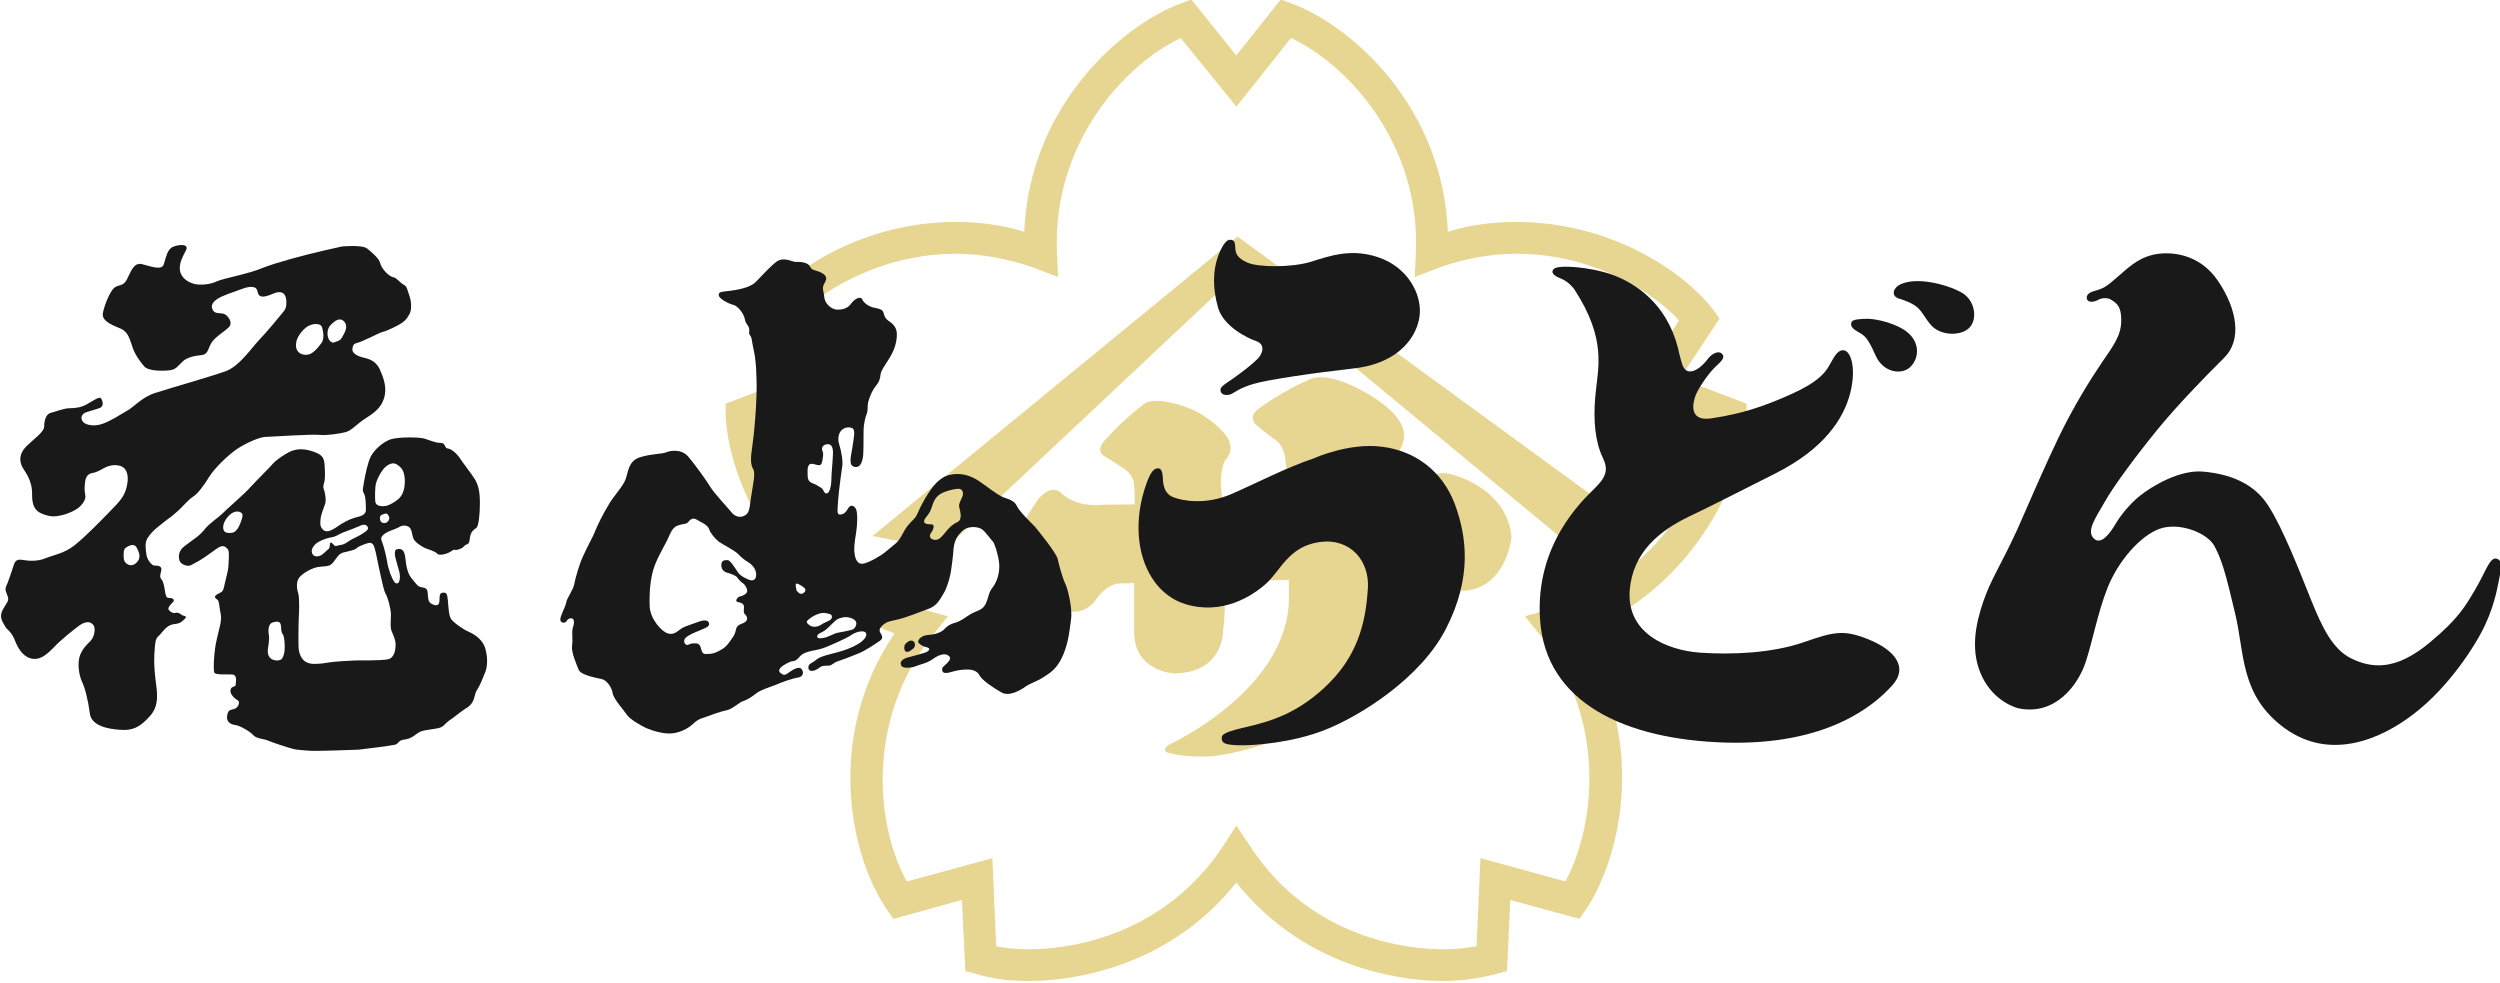
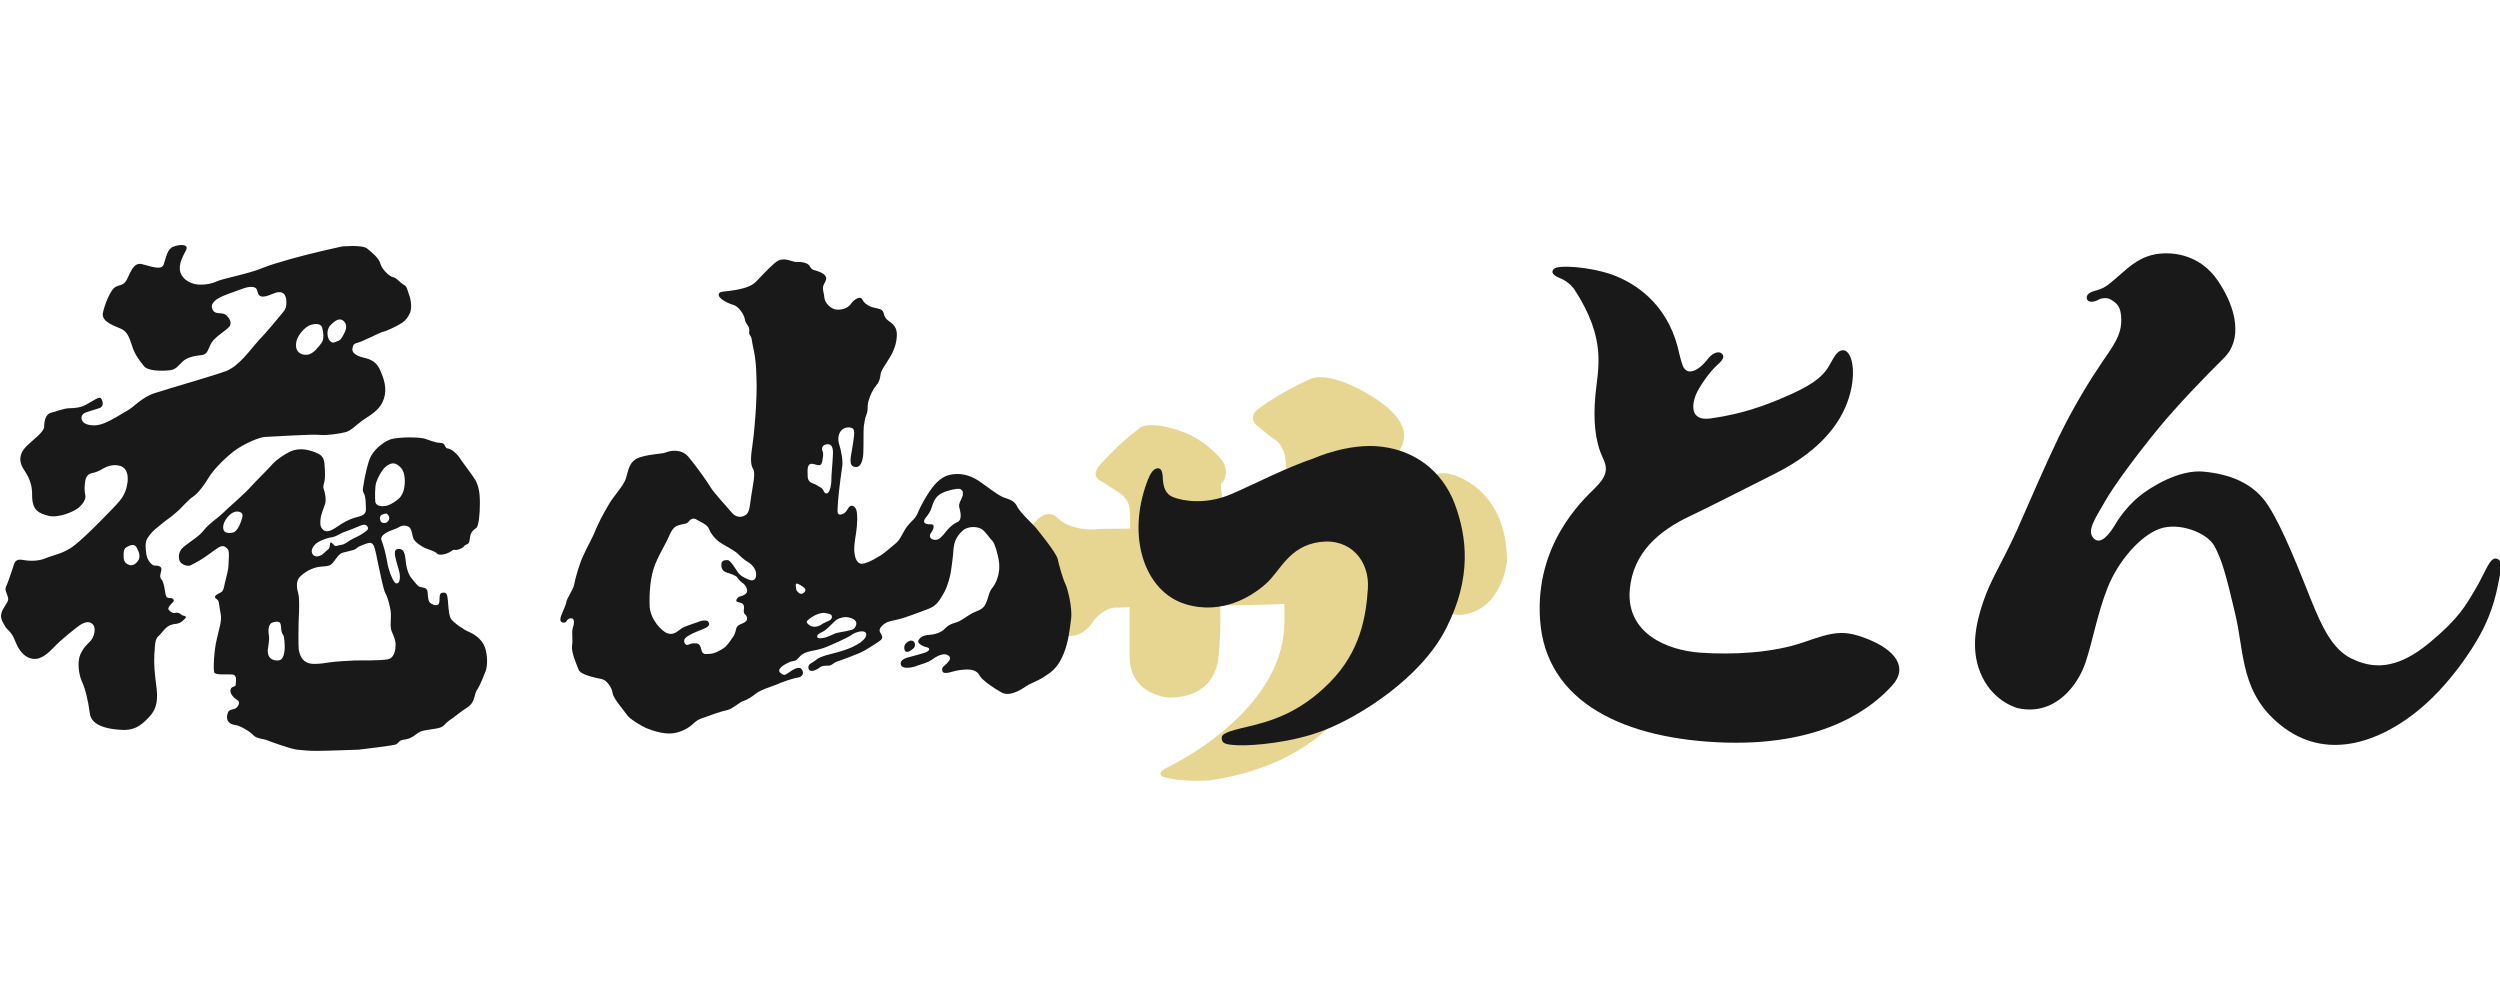
<svg xmlns="http://www.w3.org/2000/svg" version="1.1" id="レイヤー_1" x="0px" y="0px" viewBox="0 0 450 177" style="enable-background:new 0 0 450 177;" xml:space="preserve">
  <style type="text/css">
	.st0{opacity:0.7;}
	.st1{fill:#DDC562;}
	.st2{fill:#191919;}
</style>
  <g>
    <g class="st0">
-       <path class="st1" d="M185.29,176.58c-3.43,0-6.67-0.35-9.51-1.27l-2.02-0.5L173.14,162l-12.34,3.4l-1.22-1.77    c-6.48-9.52-11.24-30.89,1.42-49.61c-21.25-7.75-29.97-27.85-30.38-39.34v-2.03l12.06-4.55l-7.19-10.78l1.4-1.68    c6.08-7.79,19.34-15.69,35.12-15.69c4.16,0,8.32,0.51,12.36,1.77c0.91-22.58,17.43-37.05,28.06-41.06l2.01-0.76l8.09,10.08    l8.01-10.08l2.03,0.76c10.72,4,27.13,18.48,28.04,41.06c3.96-1.26,8.2-1.77,12.36-1.77c15.69,0,29.06,7.8,35.33,15.69l1.22,1.68    l-7.1,10.78l11.95,4.55v2.03c-0.51,12.31-10.23,31.79-30.17,39.34c12.46,18.72,7.69,40.08,1.32,49.61l-1.21,1.77l-12.46-3.4    l-0.6,12.81l-1.93,0.5c-2.84,0.77-6.28,1.27-9.62,1.27c-5.67,0-24.2-1.42-37.16-17.72C209.59,175.16,190.97,176.58,185.29,176.58     M179.32,170.36c1.82,0.3,3.85,0.51,5.96,0.51c5.38,0,23.4-1.32,34.94-18.64l2.31-3.64l2.44,3.64    c11.23,17.32,29.46,18.64,34.72,18.64c2.03,0,4.16-0.21,6.08-0.51l0.71-15.9l15.28,4.2c5.47-10.07,7.49-29.21-4.54-44.35    l-2.74-3.39l4.16-1.16c18.72-5.17,28.44-21.82,29.87-33.27l-14.78-5.61l8.5-13.21c-5.56-5.98-16.59-12-29.25-12    c-4.77,0-9.73,0.96-14.18,2.58l-4.15,1.62l0.21-4.51c0.79-19.38-12.06-33.61-22.48-38.52l-9.83,12.36L212.53,6.85    c-10.34,4.91-23.08,19.14-22.28,38.52l0.22,4.51l-4.16-1.62c-4.66-1.62-9.41-2.58-14.28-2.58c-12.64,0-23.68,6.01-29.25,12    l8.51,13.21l-14.67,5.61c1.4,11.45,11.03,28.1,29.77,33.27l4.24,1.16l-2.73,3.39c-12.15,15.24-10.23,34.37-4.67,44.35l15.4-4.2    L179.32,170.36z" />
-       <path class="st1" d="M261.33,85.41c-3.43-1.06-5.97,1.77-5.97,1.77c-2.53,2.98-4.76,2.78-4.76,2.78h-1.61    c-0.1-1.92-0.3-3.13-0.3-3.13c0-2.99,1.72-4.36,1.72-4.36c2.33-1.31,2.33-4,2.33-4c0.11-5.01-9.62-9.17-9.62-9.17    c-5.56-2.48-7.59-0.91-7.59-0.91c-4.75,2.03-8.92,5.12-8.92,5.12c-2.13,1.51-0.5,2.97-0.5,2.97c1.73,1.48,3.04,2.43,3.04,2.43    c2.13,1.12,2.23,3.9,2.23,3.9c0.3,2.23,0.3,4.81,0.41,7.39c-3.84,0.15-8,0.15-11.74,0.24c-0.21-2.01-0.31-3.28-0.31-3.28    c0-3.24,0.82-4.36,0.82-4.36c1.92-1.92,0.29-4.21,0.29-4.21c-2.73-3.54-6.68-5.06-6.68-5.06c-7.08-2.68-8.5-0.61-8.5-0.61    c-3.84,2.88-6.88,6.43-6.88,6.43c-1.83,2.08,0.21,2.89,0.21,2.89c1.21,0.71,2.62,1.67,2.62,1.67c2.73,1.47,2.53,3.55,2.53,3.55    c0.1,0.96,0.1,2.07,0.1,3.33c-3.24,0.05-5.37,0.05-5.37,0.05c-5.37,0.61-7.7-1.97-7.7-1.97c-2.02-2.08-4.34,1.06-4.34,1.06    c-4.05,5.62-4.15,8.81-4.15,8.81c0.51,7.09,7.39,10.43,7.39,10.43c4.96,2.84,7.39-1.52,7.39-1.52c1.92-2.64,4.05-2.64,4.05-2.64    c0.81,0,1.72,0,2.63-0.1c0,4.81,0,8.61,0,8.61c-0.19,7.28,7.08,7.69,7.08,7.69c9.03,0,8.92-7.59,8.92-7.59    c0.3-2.11,0.41-5.46,0.3-9c4.04-0.06,8.11-0.11,11.55-0.26c0,2.28,0,3.6,0,3.6c-0.31,16.25-21.26,25.92-21.26,25.92    c-2.02,1.11-0.52,1.61-0.52,1.61c3.45,1.01,8.42,0.61,8.42,0.61c26.11-3.85,29.77-23.29,29.77-23.29c0.5-2.33,0.71-5.36,0.8-8.61    c7.5,0.15,9.11,0.92,9.11,0.92c1.72,1.02,5.26,1.21,5.26,1.21c7.59-0.51,8.5-9.62,8.5-9.62    C271.26,87.69,261.33,85.41,261.33,85.41" />
-       <polygon class="st1" points="222.75,42.58 157.04,96.49 169.92,98.98 223.15,48.96 283.61,98.98 296.57,96.49   " />
+       <path class="st1" d="M261.33,85.41c-3.43-1.06-5.97,1.77-5.97,1.77c-2.53,2.98-4.76,2.78-4.76,2.78h-1.61    c-0.1-1.92-0.3-3.13-0.3-3.13c0-2.99,1.72-4.36,1.72-4.36c2.33-1.31,2.33-4,2.33-4c0.11-5.01-9.62-9.17-9.62-9.17    c-5.56-2.48-7.59-0.91-7.59-0.91c-4.75,2.03-8.92,5.12-8.92,5.12c-2.13,1.51-0.5,2.97-0.5,2.97c1.73,1.48,3.04,2.43,3.04,2.43    c2.13,1.12,2.23,3.9,2.23,3.9c0.3,2.23,0.3,4.81,0.41,7.39c-3.84,0.15-8,0.15-11.74,0.24c-0.21-2.01-0.31-3.28-0.31-3.28    c1.92-1.92,0.29-4.21,0.29-4.21c-2.73-3.54-6.68-5.06-6.68-5.06c-7.08-2.68-8.5-0.61-8.5-0.61    c-3.84,2.88-6.88,6.43-6.88,6.43c-1.83,2.08,0.21,2.89,0.21,2.89c1.21,0.71,2.62,1.67,2.62,1.67c2.73,1.47,2.53,3.55,2.53,3.55    c0.1,0.96,0.1,2.07,0.1,3.33c-3.24,0.05-5.37,0.05-5.37,0.05c-5.37,0.61-7.7-1.97-7.7-1.97c-2.02-2.08-4.34,1.06-4.34,1.06    c-4.05,5.62-4.15,8.81-4.15,8.81c0.51,7.09,7.39,10.43,7.39,10.43c4.96,2.84,7.39-1.52,7.39-1.52c1.92-2.64,4.05-2.64,4.05-2.64    c0.81,0,1.72,0,2.63-0.1c0,4.81,0,8.61,0,8.61c-0.19,7.28,7.08,7.69,7.08,7.69c9.03,0,8.92-7.59,8.92-7.59    c0.3-2.11,0.41-5.46,0.3-9c4.04-0.06,8.11-0.11,11.55-0.26c0,2.28,0,3.6,0,3.6c-0.31,16.25-21.26,25.92-21.26,25.92    c-2.02,1.11-0.52,1.61-0.52,1.61c3.45,1.01,8.42,0.61,8.42,0.61c26.11-3.85,29.77-23.29,29.77-23.29c0.5-2.33,0.71-5.36,0.8-8.61    c7.5,0.15,9.11,0.92,9.11,0.92c1.72,1.02,5.26,1.21,5.26,1.21c7.59-0.51,8.5-9.62,8.5-9.62    C271.26,87.69,261.33,85.41,261.33,85.41" />
    </g>
    <g>
-       <path class="st2" d="M333.3,57.92c0.25-0.43,1.5-0.54,3.01-0.54c1.49,0.05,5.26,0.81,7.28,2.65c1.98,1.85,1.83,4.41,0.33,5.96    c-1.5,1.57-4.91,1.16-6.31-1.99c-1.43-3.23-1.96-3.58-3.02-4.17C333.55,59.23,332.93,58.73,333.3,57.92" />
-       <path class="st2" d="M340.88,52.68c0,0-0.12-1.56,3.02-2c3.13-0.42,7.31,0.88,9.23,2c2.4,1.4,2.84,4.7,1.42,6.24    c-1.39,1.56-5.09,1.62-6.9-0.33c-1.39-1.57-1.66-2.75-3.06-3.66c-1.2-0.76-2.93-1.23-2.93-1.23S340.79,53.36,340.88,52.68" />
      <path class="st2" d="M31.62,110.3c-0.5,0.18-1-0.22-1.25-0.53c-0.31-0.34,0.55-1.2,0.82-1.44c0.28-0.31-0.07-0.75-0.7-0.69    c-0.59,0.03-0.65-0.45-0.77-1.1c-0.1-0.59-0.24-1.81-0.67-2.27c-0.42-0.47-0.11-1.01,0-1.69c0.09-0.66-0.6-0.8-1.17-0.77    c-0.54,0.05-1.35-0.98-1.51-1.89c-0.15-0.99-0.33-2.24,0.16-3.02c0.53-0.83,1.17-1.49,1.76-1.94c0.55-0.42,1.23-1.03,1.83-1.45    c0.53-0.37,1.07-0.8,1.71-1.37c0.7-0.55,2.04-2.19,2.93-2.75c0.88-0.55,2.02-2.12,2.9-3.57c0.9-1.46,3.23-3.78,4.95-4.97    c1.8-1.19,4.05-2.12,5.04-2.2c1.03-0.03,8.73-0.54,9.91-0.37c1.17,0.15,3.74-0.25,4.7-0.51c0.96-0.29,1.8-1.22,2.94-2.06    c1.17-0.85,2.85-1.61,3.67-3.37c0.83-1.72,0.5-3.53-0.28-5.32c-0.68-1.89-1.81-2.35-3.2-2.66c-1.43-0.34-2.07-0.97-1.95-1.61    c0.1-0.69,0.22-0.9,1.1-1.11c0.81-0.25,0.99-0.43,2.03-0.86c1-0.45,2.03-1.04,2.59-1.11c0.5-0.14,2.44-1.03,3.23-1.57    c0.77-0.56,1.04-1.05,1.4-1.74c0.32-0.72,0.27-2.14-0.1-3.13c-0.39-1.04-0.38-1.68-1.04-1.99c-0.69-0.38-1.28-1.28-1.93-1.36    c-0.67-0.12-2-1.46-2.25-2.41c-0.21-0.97-1.52-2.02-2.39-2.74c-0.92-0.72-4.56-0.36-4.56-0.36l-3.31,0.75    c-3.4,0.78-8.56,2.15-10.97,3.12c-2.34,1.02-7.03,1.86-8.21,2.4c-1.22,0.61-3.07,0.71-4.02,0.48c-1.82-0.48-2.65-1.67-2.65-2.8    c0-1.13,0.46-2.02,1.1-3.23c0.66-1.23-1.16-1.13-2.28-0.68c-1.13,0.46-1.28,2-1.71,3.18c-0.37,1.18-2.5,0.28-3.97-0.06    c-1.54-0.33-2.05,1.68-2.71,2.87c-0.65,1.17-1.43,0.78-2.22,1.39c-0.72,0.6-1.74,2.98-2.06,4.58c-0.25,1.62,2.25,2.32,3.34,2.84    c1.05,0.51,1.42,1.49,1.9,2.96c0.42,1.48,1.3,2.69,2.14,3.7c0.75,1.01,3.55,0.91,4.68,0.77c1.09-0.08,1.5-0.84,2.34-1.6    c0.83-0.78,2.27-1.01,3.42-1.13c1.13-0.13,1.1-1.15,1.75-2.24c0.69-1.05,2.26-1.95,3.03-2.7c0.82-0.74,0.21-1.72-0.44-2.28    c-0.64-0.53-1.78-0.05-2.27-0.74c-0.4-0.66-0.4-1.12,0.25-1.77c0.65-0.69,2.47-1.3,3.58-1.69c1.13-0.39,2.34-0.98,3.29-0.83    c1.04,0.13,0.68,1.08,1.13,1.48c0.44,0.51,1.49,0.15,2.62-0.32c1.14-0.5,2.13-0.27,2.26,1.18c0.1,1.45-0.24,1.77-0.71,2.35    c-0.43,0.54-2.89,3.52-4.34,5.02c-1.39,1.51-3.42,4.52-5.81,5.43c-2.41,0.88-10.29,3.13-12.73,3.93c-2.43,0.74-3.9,2.63-5.15,3.25    c-1.28,0.71-2.34,1.51-4.17,2.25c-1.87,0.72-3.46,0.16-3.77-0.42c-0.37-0.63-0.13-1.12,0.27-1.41c0.41-0.29,2.24-0.7,2.92-1    c0.69-0.36,0.47-1.24,0.14-1.69c-0.22-0.47-1.52,0.5-2.57,1.07c-0.98,0.57-2.1,0.7-3.13,0.7c-0.96,0-2.49,0.63-3.41,0.85    c-0.85,0.25-1.12,1.51-1.12,2.47c0,0.95-1.9,2.24-3.23,3.56c-1.35,1.36-1.2,2.7-0.72,3.66c0.5,0.97,1.84,2.33,1.78,5.1    c-0.01,2.74,1.18,3.27,2.95,3.72c1.78,0.45,4.49-0.71,5.4-1.44c0.86-0.71,1.36-1.62,1.23-2.22c-0.1-0.63-0.21-1.17-0.06-2.26    c0.08-1.07,0.54-1.66,1.3-1.77c0.72-0.12,1.43-0.5,2.02-0.85c0.65-0.35,1.82-0.84,3.11-0.41c1.28,0.46,1.51,2.09,1.05,3.83    c-0.45,1.72-1.17,2.45-3.07,4.41c-1.89,1.94-4.32,4.43-6.21,5.95c-1.91,1.57-3.95,1.82-5.37,2.43c-1.48,0.6-3.13,0.44-4.13,0.26    c-1.01-0.17-1.31,0.33-1.46,0.75c-0.15,0.38-0.78,2.45-1.24,3.57c-0.55,1.12-0.25,1.21,0.07,2.2c0.34,0.92-0.16,1.11-0.89,2.48    c-0.7,1.39,0.04,2.21,0.4,2.9c0.33,0.72,1.16,0.89,1.82,2.65c0.68,1.74,1.7,3.11,3.29,3.27c1.54,0.17,2.82-1.19,3.79-2.16    c0.92-1.03,3.38-3.01,4.44-3.8c1.15-0.82,1.95-0.8,2.49-0.24c0.59,0.55,0.34,2.14-0.41,2.97c-0.75,0.8-1.25,1.13-1.86,2.49    c-0.58,1.41-0.22,3.65,0.28,4.77c0.56,1.11,1.14,3.38,1.44,5.73c0.23,2.26,3.17,2.87,5.45,3.01c2.3,0.19,3.61-0.49,5.36-2.45    c1.79-1.96,1.31-4.32,1.01-6.7c-0.28-2.35-0.28-3.85-0.1-5.79c0.15-1.94,0.52-1.62,1.23-2.55c0.73-0.9,1.28-1.42,2.35-1.55    c1.06-0.09,1.37-0.52,1.86-0.99c0.5-0.46-0.49-0.56-0.49-0.56S32.14,110.14,31.62,110.3 M59.48,58.55    c0.84-0.88,1.61-1.38,2.35-0.8c0.71,0.65,0.54,1.5,0.09,2.33c-0.4,0.73-0.54,1.13-1.12,1.31c-0.54,0.14-0.81,0.55-1.38,0    C58.95,60.98,58.62,59.45,59.48,58.55 M55.46,58.7c0.89-0.49,2.25-0.59,2.51,0.22c0.24,0.83,0.45,2.13-0.14,2.87    c-0.58,0.75-1.23,1.61-2.09,1.96c-0.92,0.34-2.69,0-2.44-1.96C53.35,60.71,54.54,59.21,55.46,58.7 M24.84,100.95    c-0.46,0.7-1.15,0.91-1.59,0.74c-0.46-0.15-0.99-0.52-0.99-1.39c0-0.7-0.12-1.45,0.53-1.81c0.67-0.41,1.47-0.69,1.87,0.18    C25.07,99.48,25.33,100.24,24.84,100.95 M87.43,117.03c-0.36-1.78-1.95-2.82-2.93-3.25c-1.06-0.42-2.81-1.67-3.3-2.35    c-0.43-0.66-0.48-2.18-0.58-3.33c-0.12-1.11-0.18-1.53-0.97-1.41c-0.76,0.06-0.41,1.25-0.62,1.86c-0.21,0.62-0.9,0.41-1.42,0.1    c-0.57-0.32-0.57-1.15-0.63-1.96c-0.06-0.86-0.53-0.86-1.16-1c-0.58-0.08-0.83-0.49-1.58-1.41c-0.84-0.9-1.12-2.26-1.26-3.71    c-0.15-1.38-0.53-1.76-1.17-1.76c-0.7,0.05-0.7,0.25-0.74,0.86c-0.01,0.62,0.63,2.5,0.84,3.39c0.18,0.88,0.02,1.46-0.12,1.74    c-0.26,0.31-0.58,0.32-0.86-0.15c-0.35-0.43-1.04-2.1-1.25-3.58c-0.25-1.47-0.69-3.05-1.01-3.81c-0.29-0.67,0.53-1.17,0.99-1.45    c0.39-0.23,1.46-0.56,2.13-0.9c0.59-0.42,1.43-0.39,1.9,0.01c0.45,0.37,0.48,1.39,0.72,2.02c0.3,0.64,1.28,1.31,2.09,1.71    c0.74,0.29,1.8,0.56,2.21,1.02c0.41,0.43,1.92,0,2.5-0.45C81.79,98.8,81.83,99,82.06,99c0.26,0,0.86-0.2,1.18-0.41    c0.36-0.24,0.36-0.49,0.77-0.59c0.49-0.18,0.49-0.54,0.61-1.42c0.17-0.9,0.65-1.23,1.11-1.55c0.43-0.32,0.65-2.42,0.65-4.46    c0-2.04-0.25-3.1-0.82-4.17c-0.62-1.04-2.34-3.2-2.93-4.14c-0.66-0.89-1.43-1.4-1.86-1.5c-0.49-0.04-0.49-0.17-0.74-0.63    c-0.19-0.5-0.81-0.38-1.39-0.47c-0.6-0.15-1.16-0.33-2.01-0.64c-0.81-0.37-4.84-0.42-6.36,0.07c-1.46,0.54-2.91,1.91-3.49,3    c-0.59,1.1-1.07,3.55-1.26,4.65c-0.14,1.09-0.36,1.41-0.06,2c0.36,0.54,0.4,1.88,0.4,3.01c0,1.11-1.2,1.18-2.05,1.45    c-0.93,0.29-1.93,0.76-3.27,1.71c-1.35,0.92-2.05,0.88-2.52,0.3c-0.47-0.54-0.38-1.13-0.31-1.85c0.06-0.71,0.57-1.94,0.8-2.64    c0.25-0.69,0-2.06-0.21-2.61c-0.22-0.57-0.03-0.88,0.11-1.48c0.13-0.6,0.1-1.88,0-3.12c-0.11-1.2-0.46-1.73-2.28-2.31    c-1.78-0.58-3.12-0.32-4.08,0.17c-0.98,0.52-2.19,1.29-2.96,2.13c-0.74,0.86-2.57,2.62-3.83,3.99c-1.18,1.37-4.41,4.11-5.24,4.96    c-0.85,0.82-2.37,1.78-3.25,2.9c-0.85,1.14-2.4,2.03-3.56,2.96c-1.21,0.89-1.09,2.11-0.87,2.67c0.31,0.66,1.39,1.02,1.95,0.79    c0.53-0.24,0.81-0.45,1.62-0.88c0.81-0.44,2.44-1.7,3.37-2.31c0.95-0.58,1.37-0.12,1.75,0.31c0.31,0.41,0.1,2.09,0.1,2.82    c0,0.76-0.32,1.83-0.69,3.41c-0.31,1.65-0.5,1.33-1.35,1.86c-0.8,0.53-0.22,0.7,0.1,1.02c0.28,0.27,0.28,1.36,0.55,2.59    c0.21,1.24-0.34,2.69-0.73,4.51c-0.47,1.83-0.66,5.47-0.44,5.96c0.25,0.47,2.16,0.29,3.21,0.34c1.03,0.08,0.64,1.39,0.64,1.86    c0,0.48-0.76,0.15-0.93,0.91c-0.15,0.79,0.78,1.58,1.25,1.86c0.57,0.24,0.21,1.38-0.62,1.59c-0.85,0.24-1.08,0.18-1.25,1.32    c-0.12,1.1,0.81,1.51,1.64,1.59c0.8,0.15,2.57,1.19,3.11,1.82c0.56,0.63,1.88,0.63,2.53,0.92c0.6,0.26,3.87,1.42,5.15,1.65    c1.29,0.14,2.23,0.24,3.7,0.24c1.55,0,6.69-0.19,7.56-0.22c0.8-0.08,6.21-0.75,6.62-0.92c0.42-0.1,0.66-0.66,1.07-0.78    c0.37-0.13,1.11-0.13,1.75-0.48c0.69-0.32,0.93-0.71,1.62-1.04c0.66-0.37,3-0.47,3.7-0.79c0.63-0.29,0.5-0.34,1.06-0.84    c0.53-0.5,1-0.7,1.57-1.19c0.66-0.5,1.37-1.06,2.17-1.55c0.77-0.53,1.13-1.17,1.34-2.1c0.21-0.94,0.38-0.94,0.65-1.47    c0.36-0.6,0.91-1.97,1.21-2.73C87.65,120.33,87.87,118.76,87.43,117.03 M43.3,94.09c-0.41,1.06-0.68,1.27-0.95,1.54    c-0.27,0.31-1.22,0.4-1.69,0.2c-0.56-0.21-0.71-1.16-0.09-2.2c0.65-1.04,1.57-1.74,2.46-1.52C43.95,92.36,43.69,93.01,43.3,94.09     M50.43,118.8c-0.65,0.23-2.4,0.13-2.22-1.9c0,0,0.33-1.89,0.2-2.46c-0.1-0.57-0.31-2.23,0.81-2.44c1.11-0.29,1.3,0.04,1.37,0.84    c0.02,0.81,0.17,1.19,0.38,1.45c0.22,0.33,0.28,1.63,0.28,2.25C51.26,117.18,51.08,118.56,50.43,118.8 M69.71,93.96    c-0.27,0.29-1.12,0.29-1.24-0.27c-0.06-0.16-0.3-0.89,0.43-1.1c0.62-0.23,0.81-0.23,1.05,0.25C70.22,93.31,69.99,93.7,69.71,93.96     M67.76,86.72c0.31-0.89,1.01-2.18,1.64-2.68c0.59-0.54,1.41-0.89,2.11-0.39c0.74,0.5,1.31,1.07,1.36,2.86    c0,1.8-0.5,2.76-1.23,3.38c-0.69,0.55-1.54,1.04-2.13,1.17c-0.56,0.1-1.85,0.18-1.96-0.8C67.51,89.83,67.42,87.61,67.76,86.72     M57.17,97.65c0.81-0.52,2.03-0.89,2.57-0.94c0.57-0.08,1.06-0.41,1.6-0.68c0.55-0.29,1.39-0.52,1.92-0.75    c0.59-0.23,0.9-0.37,1.37-0.56c0.44-0.21,1.09-0.47,1.46-0.02c0.3,0.38,0.23,0.69-0.66,1.24c-0.8,0.57-1.89,0.99-2.41,1.31    c-0.52,0.35-1.02,0.76-1.63,0.83c-0.55,0.03-0.96,0.4-1.25,0.06c-0.26-0.28-0.67-0.81-0.75-0.19c-0.04,0.69-0.11,0.8-0.54,1.12    c-0.41,0.33-0.62,0.59-0.91,0.8c-0.3,0.17-1.34,0.66-1.75-0.27C55.91,99.04,56.39,98.14,57.17,97.65 M69.83,118.67    c-1.29,0.26-4.95,0.2-5.87,0.21c-0.86,0.02-3.88,0.21-4.62,0.34c-0.78,0.14-1.77,0.28-2.73,0.28c-0.92,0-2.41-0.18-2.82-2.51    c-0.12-0.7-0.06-5.08,0-6c0.06-0.99,0.13-3.29-0.09-4.09c-0.25-0.84-0.5-2.16,0.22-3.01c0.71-0.79,2.29-1.76,3.71-1.88    c1.37-0.12,1.75-0.08,2.34-0.78c0.59-0.7,0.96-1.57,1.84-1.78c0.86-0.24,1.94-0.38,2.32-0.73c0.42-0.37,0.72-0.45,1.34-0.7    c0.67-0.23,1.26-0.56,1.67-0.02c0.4,0.48,0.69,2.48,0.99,3.81c0.31,1.31,0.86,4.3,1.26,5.03c0.44,0.73,0.91,2.55,0.98,3.71    c0,1.17-0.19,2.42,0.16,3.15c0.33,0.76,0.68,1.59,0.68,2.28C71.21,116.67,71.11,118.41,69.83,118.67" />
      <path class="st2" d="M191.76,105.08c-0.41-0.75-1.14-3.34-1.39-4.51c-0.31-1.16-3.56-5.14-4.04-5.72    c-0.49-0.54-2.76-2.67-3.24-3.67c-0.46-1.02-1.31-1.26-2.47-1.66c-1.18-0.48-2.91-1.93-4.46-2.97c-1.6-1.06-3.44-1.51-5.26-1.06    c-1.83,0.43-3.04,2.15-3.74,3.21c-0.71,1.08-1.48,2.48-1.94,3.57c-0.44,1.13-0.98,1.31-1.79,2.3c-0.88,1.05-1.23,2.45-2.21,3.25    c-0.97,0.78-1.92,1.67-2.68,2.14c-0.74,0.42-1.52,1-2.91,1.44c-1.39,0.44-1.74-1.06-1.81-1.83c-0.15-0.82,0-1.95,0.27-3.6    c0.25-1.59,0.31-3.55,0-4.32c-0.36-0.7-1-0.88-1.43-0.14c-0.37,0.68-0.7,1.01-1.36,1.11c-0.68,0.1-0.53-0.77-0.53-1.11    c0-0.33,0.1-1.73,0.24-3.01c0.16-1.26,0.35-3.01,0.54-4.21c0.3-1.18-0.19-3.37-0.47-4.22c-0.31-0.93-0.21-1.87,0.28-2.5    c0.49-0.59,1.3-0.81,2.03-0.51c0.68,0.34,0.26,1.84,0.04,3.48c-0.24,1.61-0.82,3.37,0.51,3.52c1.46,0.2,1.46-2.62,1.46-2.62    c0.07-1.57,0-4.09,0.09-4.75c0.12-0.68,0.15-1.23,0.53-2.24c0.32-1,0-1.22,0.32-2.29c0.31-1.06,0.76-2.02,1.32-2.7    c0.56-0.65,0.77-1.22,0.83-2.01c0.07-0.79,0.96-1.87,1.75-3.22c0.79-1.31,1.26-2.86,1.19-4.25c-0.07-1.39-1.16-1.98-1.58-2.29    c-0.46-0.34-0.66-0.75-0.83-1.44c-0.18-0.68-1.15-0.72-1.78-0.89c-0.69-0.14-1.7-0.71-2.03-1.46c-0.33-0.71-1.47,0-1.95,0.68    c-0.49,0.7-1.19,1.16-2.49,1.16c-1.27,0-2.33-1.29-2.39-2.2c-0.04-0.88-0.51-1.62-0.04-2.42c0.41-0.76,0.51-1.04,0.18-1.52    c-0.35-0.44-1.1-0.74-1.81-0.93c-0.69-0.17-0.78-0.48-1.03-0.88c-0.35-0.46-1.39-0.69-2.14-0.64c-0.8,0.07-1.42-0.45-2.48-0.45    c-1.06,0-1.58,0.63-2.22,1.21c-0.62,0.55-1.86,1.88-2.85,2.89c-1.04,1.02-3.31,1.38-4.65,1.56c-1.38,0.17-2,0.11-1.97,0.77    c0.07,0.69,1.78,1.53,2.62,1.75c0.86,0.2,1.93,1.62,2.09,2.61c0.16,1,0.87,1.1,0.79,2.07c-0.13,1.05,0.32,0.46,0.49,1.81    c0.17,1.34,0.71,2.46,0.8,6.49c0.21,4.02-0.5,11.03-0.75,12.51c-0.22,1.47-0.42,3.11,0.12,3.99c0.54,0.8,0,2.79-0.34,5.14    c-0.32,2.34-0.32,3.04-1.46,3.44c-1.09,0.38-1.89-0.53-1.89-0.53c-0.91-1.1-3.31-3.64-3.99-4.78c-0.65-1.09-2.72-3.97-3.96-5.43    c-1.23-1.43-3.21-1.12-4.02-0.76c-0.83,0.32-2.59,0.22-4.7,0.88c-2.07,0.68-2.07,2.58-2.56,3.95c-0.52,1.4-2.2,3.01-3.15,4.75    c-1.07,1.78-1.88,3.48-2.29,4.47c-0.36,1.02-1.55,3.08-2.14,4.46c-0.71,1.42-1.46,4.1-1.66,5.17c-0.17,1.09-1.37,2.56-1.45,3.34    c-0.13,0.79-1.11,2.42-1.06,3.11c0.05,0.64,0.93,0.64,1.12,0.24c0.17-0.38,0.71-0.66,1.1-0.44c0.31,0.22,0.31,0.85,0.04,1.62    c-0.28,0.78,0.06,2.14-0.16,3.3c-0.12,1.19,0.81,3.3,1.19,4.24c0.31,0.97,3.17,1.5,4.11,1.69c0.93,0.17,1.9,1.52,2.02,2.57    c0.19,1.06,2.02,3.06,2.55,3.86c0.49,0.76,2.34,1.86,3.46,2.4c1.14,0.48,3.09,1.09,4.55,0.97c1.41-0.09,2.95-0.81,3.9-1.71    c0.95-0.9,1.42-0.94,2.19-1.22c0.79-0.29,2.82-1.05,3.99-1.27c1.07-0.28,2.16-1.43,2.88-1.63c0.71-0.24,1.5-0.72,2.36-1.41    c0.95-0.69,2.53-1.12,3.47-1.5c0.9-0.41,3.05-1.2,4.1-1.33c0.97-0.21,0.97-1.12,0.49-1.57c-0.43-0.49-1.54,0.18-2.29,0.72    c-0.67,0.51-0.88,0.46-1.41,0.06c-0.58-0.41-0.09-0.95,0.3-1.26c0.43-0.27,1.24-0.8,1.85-0.88c0.64-0.05,0.86-0.37,1.39-0.94    c0.56-0.55,1.22-0.72,2.02-0.91c0.78-0.14,1.91-0.38,2.65-0.71c0.81-0.33,3.61-1.53,4.44-2.11c0.88-0.63,2.29-0.97,2.67-0.45    c0.39,0.53-0.4,1.5-1.52,2.1c-1.02,0.62-2.38,1.08-3.57,1.41c-1.11,0.32-3.02,0.67-3.8,1.33c-0.77,0.68-1.52,0.68-1.44,1.52    c0.15,0.85,1.21,0.49,1.89,0c0.59-0.5,1.03-0.41,1.77-0.44c0.72-0.06,0.75-0.52,1.68-0.8c0.88-0.29,2.23-0.8,3.54-1.34    c1.36-0.51,3.13-1.77,3.96-2.31c0.92-0.64,0.19-1.15,0-1.73c-0.15-0.52,0.47-1.12,0.95-1.42c0.53-0.36,1.01-0.41,2.41-0.74    c1.43-0.33,3.75-1.28,5.44-1.89c1.63-0.62,2.09-1.79,2.79-2.93c0.64-1.12,1.16-3.14,1.26-4.01c0.12-0.9,0.34-2.35,0.42-3.69    c0.12-1.34,0.48-2.35,1.58-3.36c1.05-1.02,2.81-0.79,3.47-0.38c0.66,0.38,1.65,1.9,2.03,2.23c0.31,0.33,0.96,2.23,1.15,3.95    c0.16,1.77-0.46,3.42-1.15,4.31c-0.76,0.9-0.7,1.69-1.25,2.94c-0.54,1.21-1.63,1.25-2.76,1.91c-1.12,0.67-1.66,1.23-2.8,1.55    c-1.09,0.31-1.52,0.73-2.01,1.24c-0.49,0.47-1.55,0.87-2.67,0.93c-1.13,0.07-1.75,0.56-1.93,1.11c-0.12,0.52,1.1,1.07,1.66,1.16    c0.53,0.13,0.41,0.62-0.41,0.92c-0.78,0.25-1.89,0.56-3.1,0.87c-1.23,0.34-1.51,0.95-1.18,1.5c0.31,0.59,2.07,0.36,2.79,0    c0.83-0.31,1.9-0.48,2.98-1.28c1.05-0.75,2.1-1,2.65-0.58c0.54,0.36,0.44,0.74-0.21,1.42c-0.66,0.65-0.96,0.65-0.85,1.32    c0.1,0.61,0.99,0.43,1.73,0.21c0.73-0.21,1.53-0.38,2.55-0.41c1.07-0.05,2.01,0.21,2.44,1.08c0.46,0.83,2.39,2.18,3.87,3    c1.41,0.87,3.39-0.31,4.38-1c0.96-0.67,2.25-0.97,3.58-1.93c1.39-0.84,2.42-1.83,3.33-4.07c0.86-2.22,1.03-4.07,1.3-6.14    C193.09,109.45,192.14,105.82,191.76,105.08 M135.18,104.46c-0.54-0.1-1.86-0.73-2.31-1.38c-0.49-0.69-1.39-2.26-1.89-2.26    c-0.49,0-1.09,0-1.13,0.74c-0.06,0.72,0.24,1.27,0.95,1.5c0.67,0.17,1.64,0.55,1.86,0.83c0.21,0.3,0.65,0.85,1.09,1.11    c0.4,0.27,0.97,1.24,0.65,1.69c-0.29,0.43-1.03,0.66-1.28,0.69c-0.26,0.05-1.03,0.87-0.26,1c0.79,0.14,1.07,0.41,1.07,0.98    c-0.06,0.58-0.13,0.96,0.18,1.23c0.29,0.23,0.64,0.92,0.03,1.36c-0.58,0.43-1.38,0.39-1.62,1.19c-0.18,0.78-0.28,1.16-0.78,1.8    c-0.42,0.61-0.9,1.37-1.64,1.84c-0.78,0.45-1.43,0.86-2.31,0.91c-0.91,0.03-1.3,0.24-1.57-0.81c-0.24-1.08-0.67-1.08-1.23-1.08    c-0.55,0-0.8,0.13-1.2,0.28c-0.45,0.16-0.99-0.74-0.35-1.3c0.57-0.52,1.55-0.91,2.63-1.35c1.11-0.46,1.89-0.74,1.45-1.48    c-0.28-0.44-1.33-0.26-2.01,0.06c-0.72,0.28-2.31,0.73-2.88,1.14c-0.55,0.34-1.27,1.23-2.4,0.87c-1.08-0.27-3.15-2.51-3.29-4.84    c-0.09-2.42,0.09-5.34,0.97-7.55c0.88-2.17,1.96-3.79,2.43-4.94c0.51-1.16,0.89-1.85,1.74-2.12c0.87-0.31,1.5-0.19,1.8-0.6    c0.28-0.38,0.83-0.88,1.47-0.46c0.64,0.42,1.97,0.87,2.28,1.72c0.28,0.83,1.12,1.77,1.74,2.26c0.63,0.48,2.8,1.54,3.46,2.21    c0.64,0.66,1.19,1.11,1.88,1.52c0.68,0.42,1.37,1.21,1.39,2.1C136.15,104.2,135.71,104.53,135.18,104.46 M146.19,83.49    c1.05,0.13,1.73,0.84,1.89-0.95c0-0.09,0.2-0.82,0-1.27c-0.22-0.4-0.19-1.11,0.65-1.29c0.91-0.18,1.31,0.46,1.19,2.01    c-0.07,1.55-0.28,3.38-0.28,4.61c-0.07,1.24-0.41,2.3-0.92,2.22c-0.52-0.08-0.39-0.75-0.98-1.06c-0.56-0.28-0.71-0.5-1.33-0.71    c-0.56-0.2-1.03-0.49-1.03-1.4C145.38,84.82,145.17,83.39,146.19,83.49 M144.58,106.77c-0.53,0.36-0.97-0.2-1.18-0.45    c0,0-0.41-1.36,0.05-1.28c0.45,0.11,1.14,0.6,1.36,0.81C144.99,106.04,145.13,106.42,144.58,106.77 M145.58,112.44    c-0.45-0.39-0.58-0.55,0.17-1.09c0.7-0.57,1.92-1.11,2.68-1.02c0.75,0.15,1.42,0.17,1.31,0.81c-0.09,0.61-1.05,0.71-1.84,1.25    C147.1,112.95,146.13,112.95,145.58,112.44 M152.81,113.49c-0.86,0.23-1.99,0.34-2.48,0.53c-0.43,0.24-1.69,0.71-1.69,0.71    c-0.48,0.13-1.61,0.37-1.54-0.18c0.02-0.55,0.8-0.62,1.49-1.16c0.71-0.56,1.52-1.51,2.05-1.88c0.55-0.31,1.46-0.56,2.22-0.35    c0.81,0.2,1.41,0.59,1.26,1.28C153.92,113.11,153.63,113.34,152.81,113.49 M173.26,89.3c-0.23,0.69-0.8,1.38-0.57,2.09    c0.17,0.72,0.57,2.15-0.34,2.58c-0.91,0.41-1.51,1.02-2.08,1.72c-0.59,0.74-1.2,1.55-1.94,1.49c-0.71-0.02-1.27-0.51-0.75-1.26    c0.53-0.69,0.69-1.54,0.1-1.54c-0.52,0-1.93,0.04-1.08-1.16c0.06-0.12,0.8-0.83,1.08-1.83c0.34-1.03,0.65-2.01,1.85-2.62    c1.16-0.57,2.7-0.85,3.19-0.77C173.26,88.12,173.45,88.63,173.26,89.3 M164.5,116.63c0.32-0.42,0.22-0.96-0.08-1.19    c-0.32-0.23-0.77-0.16-1.21,0.23c-0.48,0.38-0.49,0.85-0.41,1.23C163.11,118.03,164.5,116.63,164.5,116.63" />
      <path class="st2" d="M206.47,86.75c0.09-0.24,0.72-2.15,1.64-2.4c0.89-0.28,1.17,0.48,1.2,1.84c0.09,1.34,0.38,2.76,1.95,3.33    c1.59,0.61,5.65,1.42,10.35-0.57c4.68-2.04,9.86-4.76,14.9-6.46c0,0,6.28-2.85,12.23-2.08c5.96,0.73,10.85,4.34,13.11,10.27    c2.23,5.99,3.09,13.33-1.53,22.4c-4.56,9.07-15.76,15.92-21.72,18.26c-5.91,2.38-13.15,2.9-15.65,2.81    c-2.51-0.1-2.95-0.37-3.04-1.19c-0.09-0.85,0.78-1.26,4.68-2.16c3.99-0.95,9.25-2.37,14.78-7.97c5.55-5.62,6.52-11.94,6.85-16.87    c0.34-4.94-3.08-9.14-8.66-8.4c-5.67,0.79-7.06,5.23-9.75,7.57c-2.4,2.13-7.77,5.64-14.42,3.62    C206.01,106.47,202.77,96.67,206.47,86.75" />
-       <path class="st2" d="M219.25,46.13c0,0,1-2.9,2.09-2.97c1.07-0.06,0.94,0.83,1.02,1.6c0.05,0.8,0.33,1.7,2.14,2.49    c1.87,0.88,7.93,0.94,11.43-0.12c3.52-1.11,7.3-2.44,12.1-0.84c5.33,1.76,7.88,6.62,7.52,10.36c-0.32,3.49-3.31,8.72-11.91,9.67    c-7.25,0.82-15.51,2.03-18.02,2.79c-2.53,0.74-3.44,1.56-3.94,1.8c-0.49,0.24-1.67,0.38-1.94-0.4c-0.3-0.78,0.43-1.15,2.23-2.39    c1.78-1.26,3.55-2.64,4.46-3.59c0.89-0.95,1.33-2.5-0.24-3.1c-1.58-0.53-5.91-2.62-6.93-6.01    C218.28,52.01,218.28,48.8,219.25,46.13" />
      <path class="st2" d="M283.38,52.08c0,0-0.92-1.37-2.57-2.01c-1.26-0.48-1.71-1.11-1.11-1.67c0.74-0.76,6.28-0.42,10.49,1.04    c4.17,1.52,9.74,5.14,11.82,13.1c0,0,0.4,1.82,0.75,2.91c0.33,1.13,1,1.62,1.92,1.34c0.94-0.21,2-1.24,2.63-2.05    c0.58-0.86,1.79-1.71,2.57-1.13c0.74,0.62,0.12,1.31-1.07,2.38c-1.16,1.09-2.93,3.6-3.54,5.03c-0.59,1.43-1.33,4.8,2.55,4.31    c3.84-0.56,7.61-1.38,12.97-3.67c5.39-2.25,6.8-3.69,7.71-4.74c1.16-1.36,1.78-3.79,3.19-3.88c1.43-0.09,2.5,3.07,1.37,7.65    c-1.18,4.63-4.63,10.08-13.59,14.58c-9,4.51-10.19,5.19-15.43,7.7c-5.29,2.54-10.13,6.4-10.69,13.27    c-0.58,7.83,6.79,10.81,12.67,11.24c5.92,0.4,12.92,0.07,18.57-1.85c5.57-1.95,7.29-2.34,11.79-0.52    c4.53,1.84,7.32,4.96,4.12,8.38c-3.2,3.48-11.51,10.66-29.77,10.18c-18.28-0.52-32.53-7.21-33.52-22.14    c-0.93-13.55,7.67-21.48,9.77-23.56c2.14-2.1,2.59-3.42,1.5-5.63c-1.36-2.89-1.72-6.67-1.31-11.17    C287.62,66.25,289.29,61.15,283.38,52.08" />
      <path class="st2" d="M375.63,53.72c0,0-0.3-0.87,1.28-1.32c1.74-0.48,2.19-0.76,4.06-2.4c1.91-1.61,3.59-3.42,6.52-4.13    c2.94-0.7,8.38-0.37,11.78,4.74c3.46,5.12,4.32,10.65,1.03,13.84c-3.21,3.17-8.28,8.38-11.91,12.81    c-3.64,4.46-7.92,10.17-9.57,13.13c-1.7,2.97-3.27,5.16-1.96,6.51c1.32,1.35,2.99-0.97,3.93-2.58c0.96-1.64,2.62-3.65,4.39-5.08    c2.02-1.61,7.14-4.8,11.52-4.34c4.44,0.42,8.91,1.93,11.57,6.09c2.69,4.12,5.84,12.31,7.76,17.08c1.94,4.79,3.83,8.87,7.34,10.52    c3.49,1.64,7.77,2.27,14.04-2.98c5.19-4.33,6.36-6.53,8.13-9.51c1.79-2.98,2.57-5.75,3.75-5.56c1.27,0.23,0.9,1.84,0.66,3.18    c-0.28,1.15-0.68,4.6-2.6,8.7c-1.61,3.54-6.46,11.16-12.79,16.02c-5.89,4.58-15.06,8.61-23.31,2.64    c-8.13-5.95-7.17-13.53-8.95-20.76c-1.69-7.24-2.44-9.7-3.71-12.05c-1.32-2.38-6.3-4.34-9.87-3.09c-3.55,1.3-7.48,5.89-9.35,10.6    c-1.87,4.75-2.62,9.38-3.96,13.42c-1.33,4.03-5.43,9.72-12.15,8.28c0,0-4.15-0.97-6.42-5.56c-2.27-4.57-1.27-9.49,0.15-13.63    c1.44-4.18,2.95-6.12,6.05-12.82c2.95-6.68,4.92-11.34,7.55-16.82c2.63-5.43,5.56-10.17,7.75-13.4c2.18-3.19,3.51-4.91,3.49-7.7    c-0.02-2.49-0.88-2.98-1.8-3.58c-0.63-0.45-1.78-0.37-2.39,0.02C377.02,54.35,375.77,54.59,375.63,53.72" />
    </g>
  </g>
</svg>